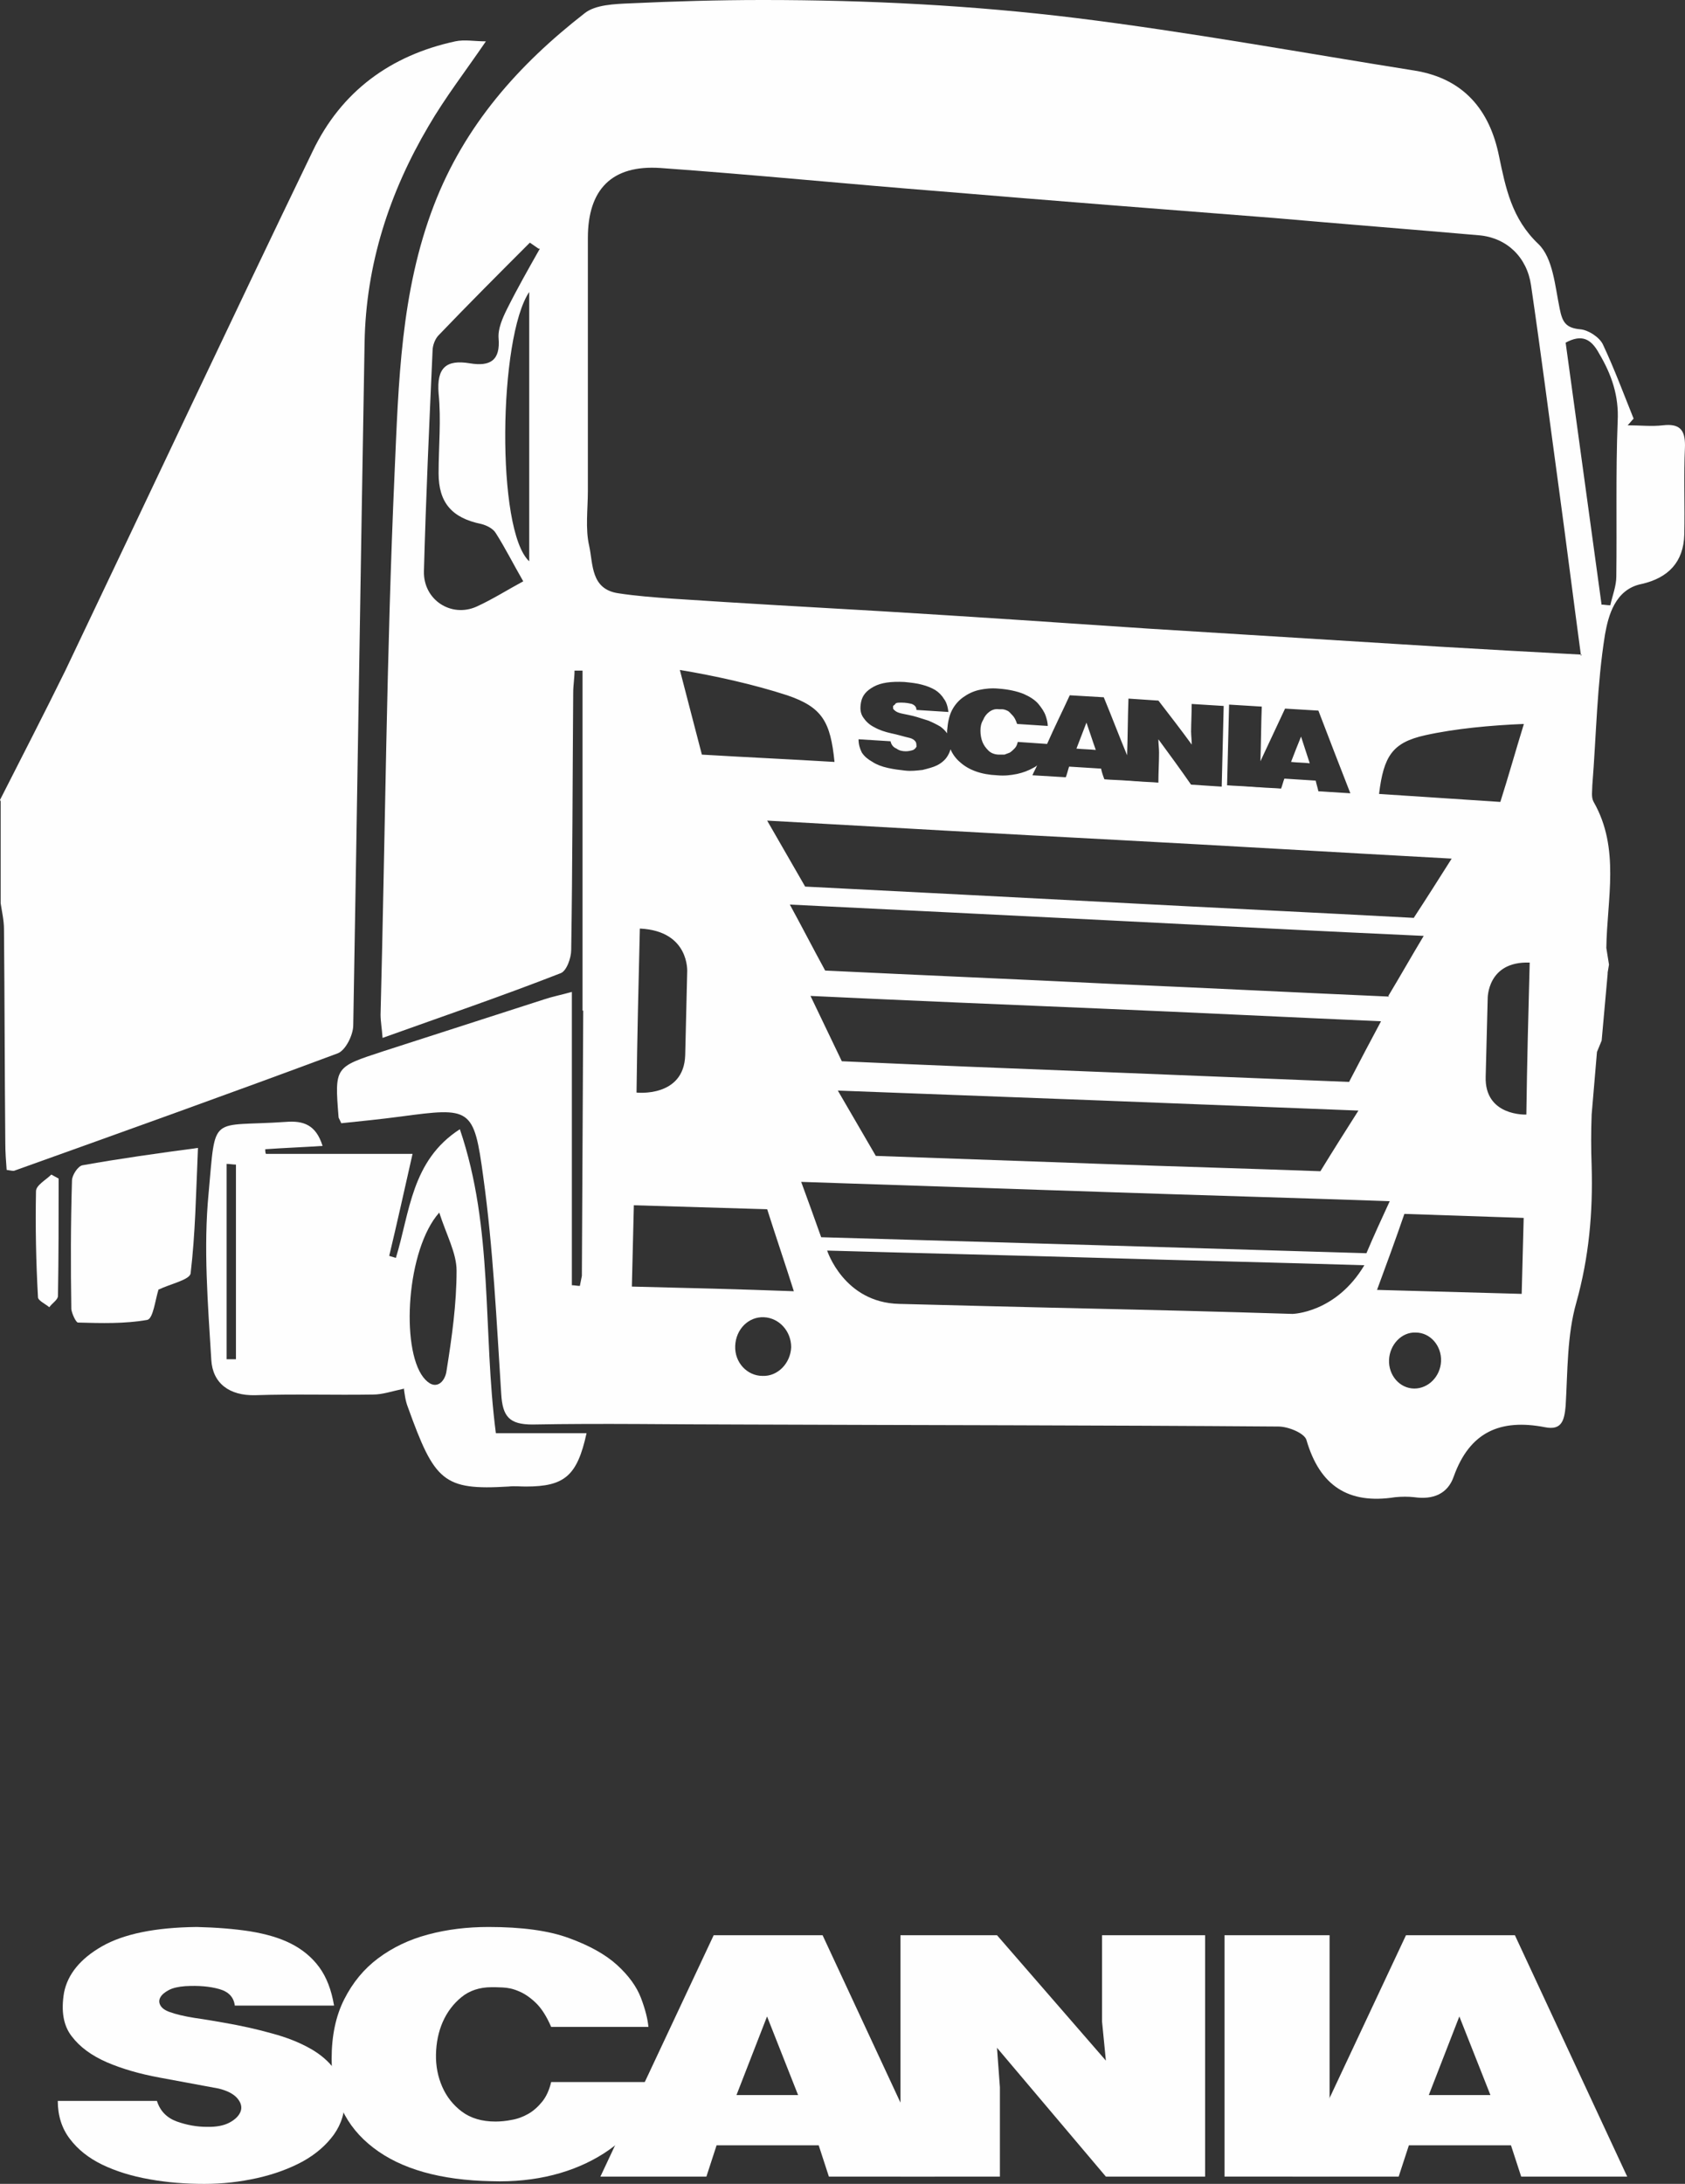
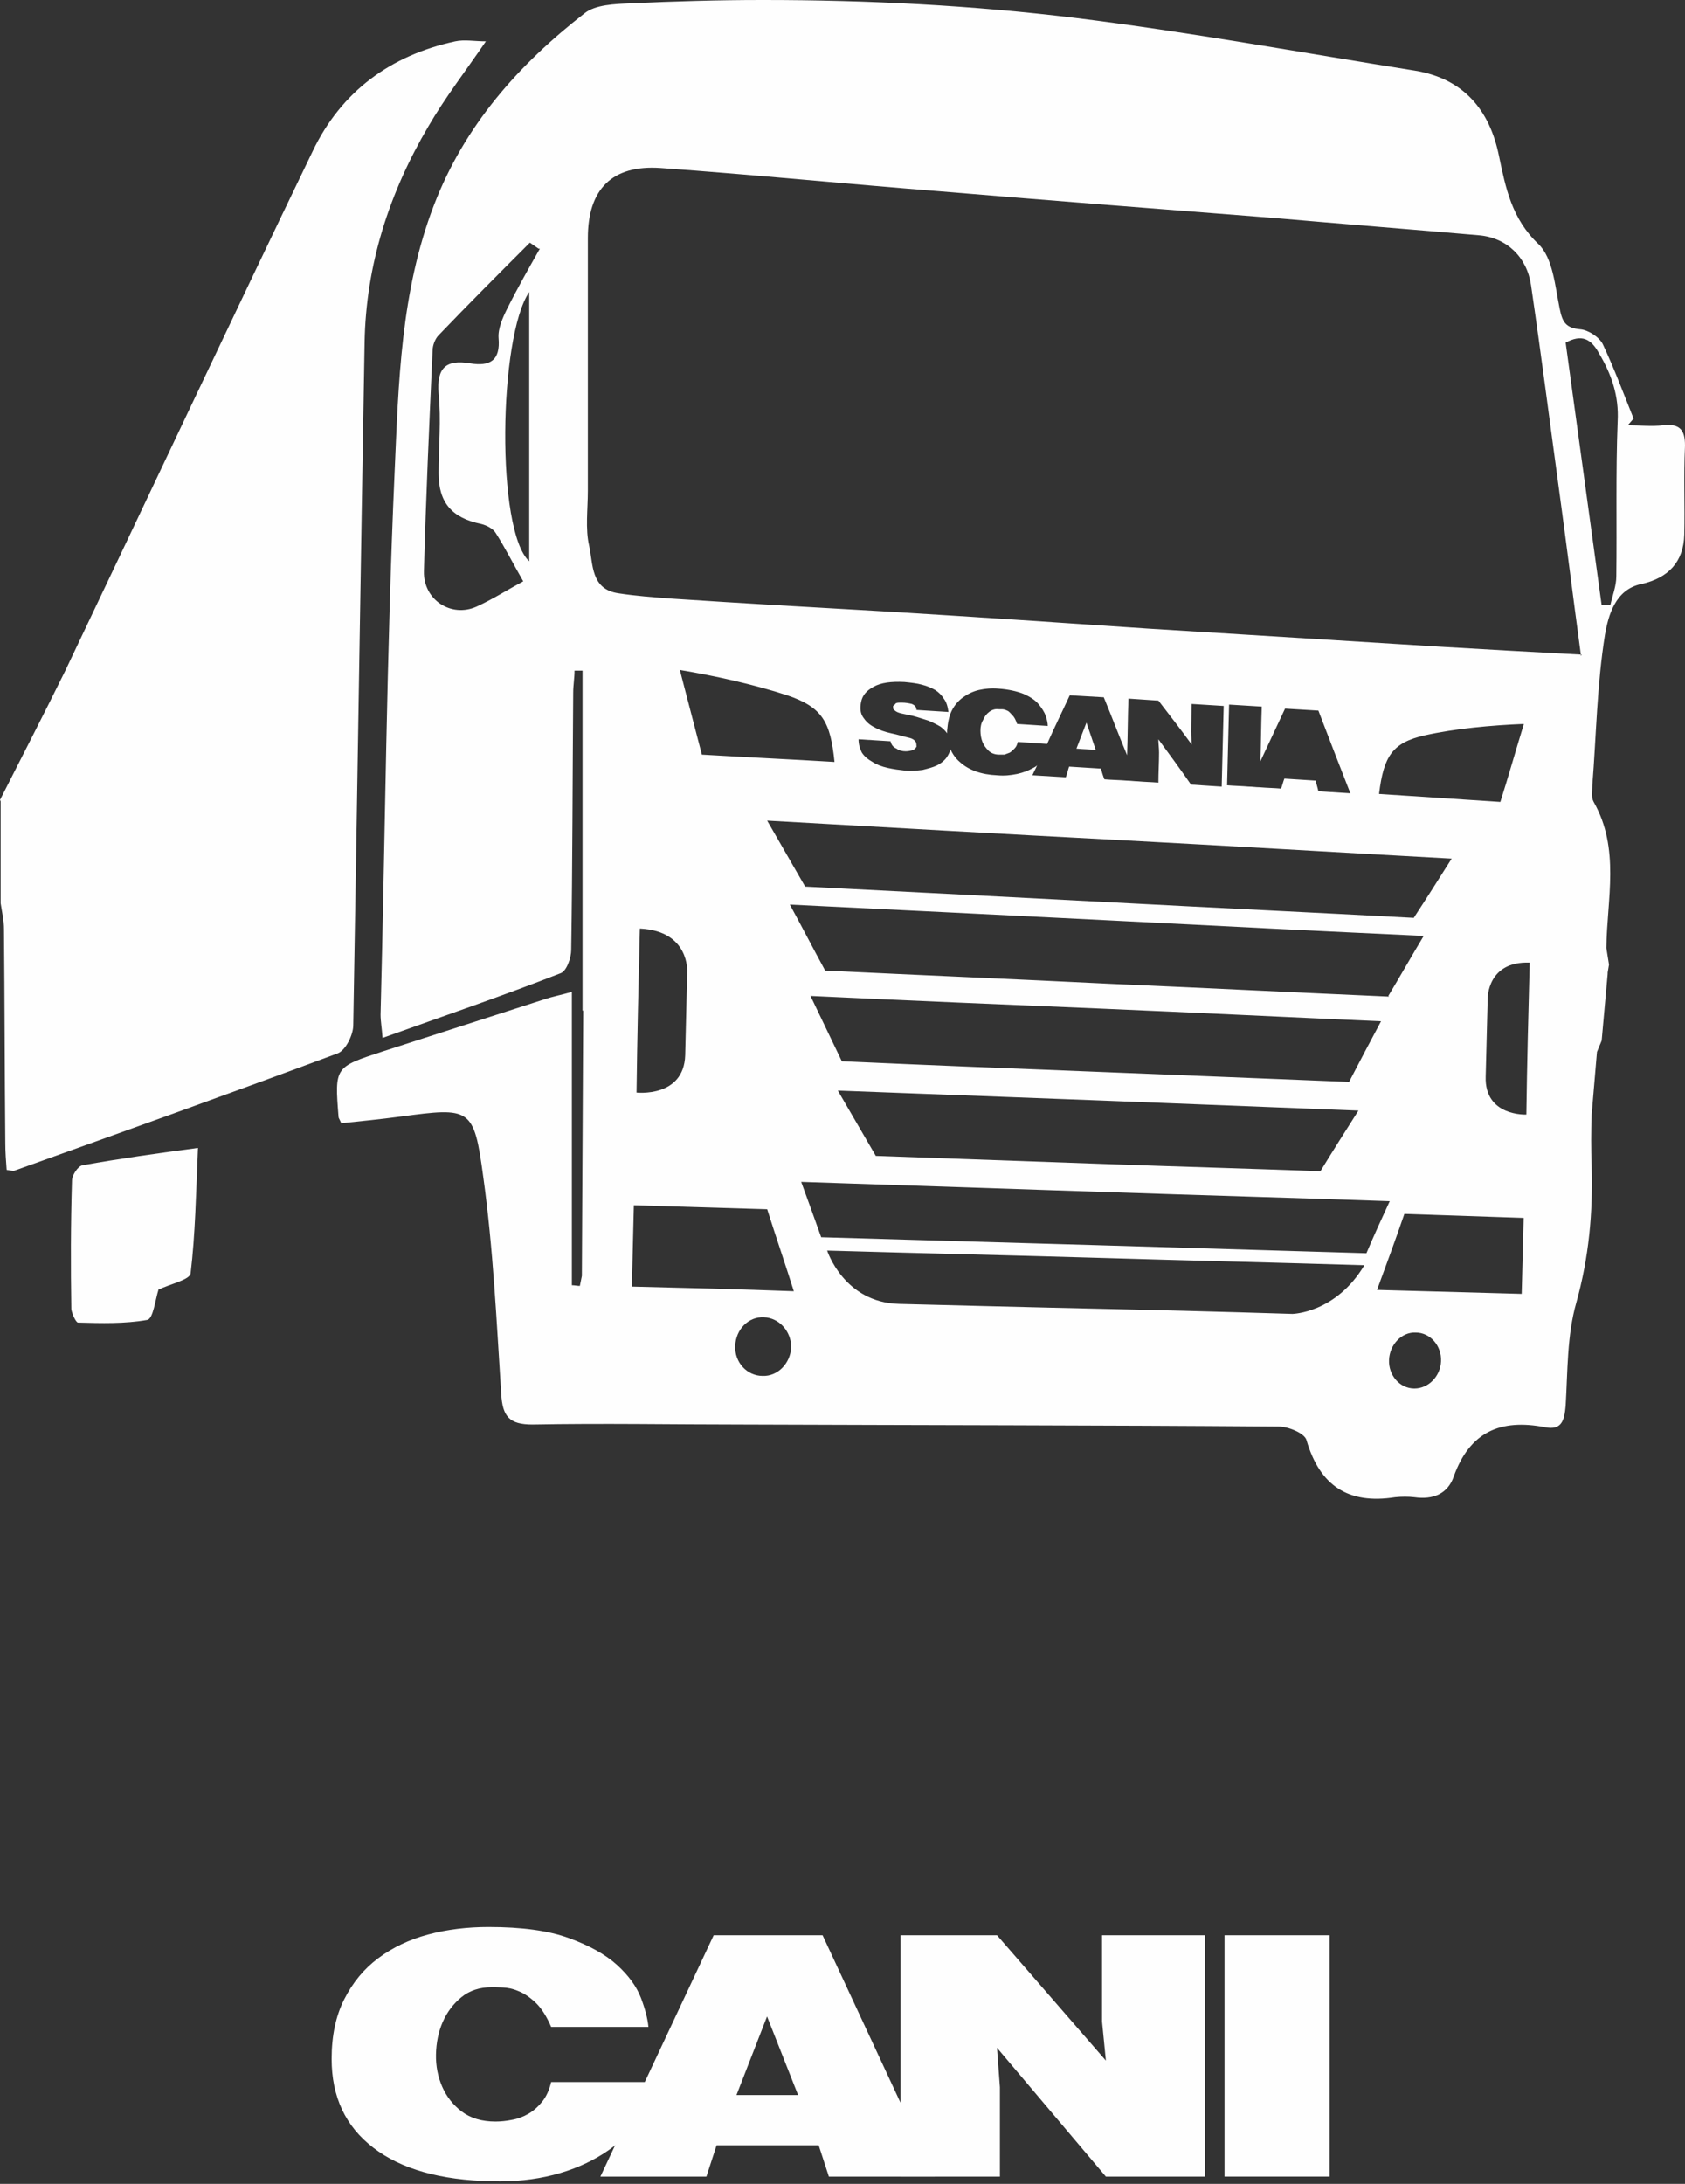
<svg xmlns="http://www.w3.org/2000/svg" version="1.1" id="Слой_1" x="0px" y="0px" width="118.063px" height="153px" viewBox="0 0 118.063 153" enable-background="new 0 0 118.063 153" xml:space="preserve">
  <rect x="0" y="0" width="118.063" height="153" fill="#333333" stroke="none" />
  <g>
    <g>
      <path fill="#FEFEFE" d="M24.751,71.829c0.281-15.926,0.515-31.898,0.794-47.823c0.095-5.463,1.729-10.507,4.484-15.177    c1.168-2.009,2.615-3.877,4.016-5.932c-0.793,0-1.493-0.14-2.146,0c-4.531,0.98-7.986,3.503-9.995,7.705    C16.065,22.699,10.368,34.84,4.577,46.982C3.082,50.021,1.541,53.008,0,56.043l0.046,0.094c0,2.382,0,4.764,0,7.146    c0.094,0.608,0.233,1.215,0.233,1.822c0.047,4.996,0.047,9.993,0.093,14.99c0,0.607,0.047,1.262,0.094,1.867    c0.327,0.047,0.469,0.096,0.562,0.047c7.566-2.709,15.131-5.417,22.65-8.219C24.238,73.558,24.751,72.482,24.751,71.829z" />
-       <path fill="#FEFEFE" d="M2.522,83.457c-0.047,2.475,0,4.95,0.14,7.426c0,0.232,0.515,0.469,0.794,0.701    c0.187-0.279,0.606-0.516,0.606-0.795c0.047-2.755,0.047-5.464,0.047-8.219c-0.188-0.094-0.326-0.186-0.513-0.28    C3.223,82.663,2.522,83.037,2.522,83.457z" />
      <path fill="#FEFEFE" d="M5.044,82.709c-0.093,3.035-0.093,6.024-0.047,9.014c0.047,0.328,0.327,0.935,0.468,0.935    c1.635,0.046,3.269,0.093,4.856-0.187c0.415-0.092,0.556-1.411,0.784-2.119c-0.011,0.006-0.025,0.011-0.036,0.017l0.045-0.046    c-0.003,0.009-0.006,0.021-0.009,0.029c0.844-0.41,2.207-0.689,2.252-1.15c0.327-2.757,0.374-5.511,0.514-8.779    c-2.802,0.373-5.464,0.746-8.079,1.213C5.465,81.682,5.044,82.336,5.044,82.709z" />
-       <path fill="#FEFEFE" d="M32.221,79.113c-3.409,2.195-3.502,5.839-4.483,9.014c-0.14-0.047-0.326-0.093-0.467-0.14    c0.561-2.335,1.074-4.67,1.635-7.146c-3.456,0-6.865,0-10.274,0c-0.047-0.095-0.047-0.233-0.047-0.326    c1.309-0.094,2.662-0.141,4.017-0.233c-0.466-1.495-1.354-1.776-2.568-1.683c-5.37,0.373-4.903-0.653-5.417,4.996    c-0.373,3.83-0.046,7.802,0.188,11.677c0.094,1.635,1.261,2.521,3.082,2.475c2.756-0.093,5.511,0,8.267-0.046    c0.641,0,1.284-0.224,2.146-0.41c0-0.004-0.001-0.008-0.001-0.012h0.05v0.001c-0.017,0.003-0.031,0.007-0.048,0.011    c0.047,0.329,0.094,0.834,0.28,1.298c1.868,5.184,2.476,5.836,7.052,5.557c0.421-0.047,0.793,0,1.215,0    c2.708,0,3.596-0.746,4.25-3.736c-2.149,0-4.25,0-6.353,0C33.808,93.217,34.603,86.119,32.221,79.113z M16.532,95.227    c-0.233,0-0.42,0-0.653,0c0-4.578,0-9.107,0-13.685c0.233,0,0.42,0.048,0.653,0.048C16.532,86.119,16.532,90.695,16.532,95.227z     M31.29,96.021c-0.093,0.794-0.794,1.54-1.634,0.467c-1.588-2.056-1.168-8.967,1.121-11.535c0.513,1.587,1.214,2.849,1.214,4.063    C31.991,91.35,31.663,93.686,31.29,96.021z" />
      <path fill="#FEFEFE" d="M76.124,50.626c-0.233,0.607-0.467,1.214-0.701,1.822c0.468,0.046,0.888,0.046,1.355,0.093    C76.544,51.886,76.356,51.279,76.124,50.626z" />
      <path fill="#FEFEFE" d="M118.062,31.196c0-1.027-0.326-1.54-1.541-1.4c-0.795,0.094-1.635,0-2.476,0    c0.14-0.14,0.279-0.327,0.418-0.466c-0.696-1.729-1.354-3.503-2.146-5.185c-0.234-0.514-1.027-1.027-1.588-1.074    c-1.029-0.093-1.26-0.513-1.447-1.448c-0.328-1.587-0.469-3.548-1.494-4.53c-1.869-1.775-2.289-3.922-2.758-6.164    c-0.652-3.223-2.475-5.418-5.883-5.979c-7.939-1.261-15.832-2.708-23.773-3.69C68.137,0.373,60.805,0,53.521,0h-0.141    c-3.082,0-6.165,0.093-9.199,0.233c-1.121,0.047-2.476,0.094-3.224,0.7c-4.624,3.597-8.405,7.847-10.555,13.45    c-2.336,6.074-2.476,12.471-2.756,18.776c-0.562,12.61-0.654,25.266-0.981,37.923c0,0.466,0.094,0.979,0.141,1.633    c4.297-1.54,8.405-2.941,12.469-4.53c0.42-0.14,0.748-1.073,0.748-1.633c0.093-6.025,0.093-12.049,0.14-18.027    c0-0.514,0.093-1.028,0.093-1.542c0.188,0,0.374,0,0.561,0c0,7.894,0,15.785,0,23.819h0.048L40.77,89.389    c-0.046,0.233-0.093,0.468-0.141,0.701c-0.187,0-0.374-0.048-0.56-0.048c0-6.771,0-13.59,0-20.549    c-0.841,0.233-1.355,0.327-1.915,0.514c-3.783,1.215-7.52,2.428-11.302,3.644c-3.409,1.119-3.409,1.073-3.129,4.622    c0,0.047,0.046,0.094,0.188,0.42c1.354-0.141,2.755-0.28,4.156-0.467c4.903-0.653,5.138-0.653,5.791,4.203    c0.701,5.043,0.934,10.134,1.261,15.225c0.093,1.588,0.562,2.147,2.195,2.147c4.951-0.094,9.854,0,14.805,0    c12.47,0.047,24.939,0.047,37.455,0.141c0.701,0,1.82,0.467,1.963,0.936c0.933,3.223,2.941,4.529,6.211,4.016    c0.468-0.047,0.935-0.047,1.354,0c1.309,0.188,2.336-0.233,2.756-1.446c1.121-3.131,3.268-4.063,6.397-3.457    c1.166,0.233,1.354-0.467,1.445-1.493c0.144-2.429,0.094-4.95,0.748-7.239c0.887-3.177,1.168-6.305,1.074-9.574    c-0.045-1.213-0.045-2.383,0-3.596l0.373-4.391l0.328-0.793l0.42-4.672c0-0.047,0-0.047,0-0.093l0.094-0.561l-0.186-1.167    c0.045-3.41,0.979-6.958-0.888-10.229c-0.188-0.326-0.094-0.793-0.094-1.166c0.279-3.504,0.324-7.052,0.887-10.556    c0.232-1.307,0.699-3.175,2.568-3.548c1.867-0.422,2.941-1.542,2.988-3.457c0.047-2.055-0.047-4.11,0.047-6.119    C118.062,31.29,118.062,31.243,118.062,31.196z M37.081,39.324c-2.335-2.148-2.147-15.692,0-18.867    C37.081,26.667,37.081,32.879,37.081,39.324z M35.539,21.624c-0.327,0.653-0.653,1.402-0.606,2.055    c0.14,1.588-0.607,2.008-2.009,1.775c-1.681-0.28-2.335,0.326-2.193,2.102c0.188,1.869,0,3.736,0,5.604    c0,2.055,0.934,3.13,2.989,3.55c0.374,0.093,0.841,0.326,1.027,0.653c0.654,1.028,1.214,2.148,1.915,3.363    c-1.122,0.606-2.148,1.26-3.27,1.773c-1.775,0.795-3.736-0.467-3.689-2.475c0.14-5.137,0.373-10.32,0.606-15.458    c0-0.374,0.187-0.841,0.42-1.074c2.102-2.195,4.25-4.344,6.397-6.492c0.188,0.14,0.42,0.28,0.608,0.42h0.093    C37.033,18.822,36.239,20.224,35.539,21.624z M53.427,96.395c-1.074,0-1.962-0.936-1.914-2.103    c0.047-1.168,0.934-2.055,2.008-2.008c1.074,0.046,1.915,0.979,1.915,2.103C55.388,95.506,54.5,96.441,53.427,96.395z     M44.273,90.137c0.046-1.916,0.093-3.83,0.14-5.744v0.047c3.129,0.093,6.258,0.186,9.341,0.279    c0.607,1.914,1.262,3.828,1.868,5.744C51.886,90.323,48.103,90.229,44.273,90.137z M64.166,51.981    c-0.092-0.14-0.233-0.233-0.42-0.28c-0.42-0.094-0.842-0.234-1.307-0.327c-0.422-0.093-0.842-0.233-1.17-0.42    c-0.373-0.186-0.604-0.42-0.793-0.7c-0.187-0.28-0.233-0.608-0.142-1.075c0.095-0.467,0.375-0.793,0.89-1.073    c0.511-0.28,1.214-0.373,2.146-0.327c0.467,0.047,0.89,0.094,1.217,0.187c0.373,0.093,0.7,0.233,0.935,0.373    c0.231,0.14,0.466,0.374,0.604,0.607c0.188,0.233,0.281,0.56,0.328,0.935c-0.746-0.049-1.494-0.096-2.242-0.142    c0-0.187-0.092-0.327-0.325-0.42c-0.186-0.047-0.423-0.094-0.746-0.094c-0.144,0-0.281,0-0.375,0.047    c-0.047,0.094-0.142,0.141-0.188,0.187c0,0.047,0,0.14,0,0.187c0.047,0.094,0.142,0.14,0.188,0.187    c0.139,0.094,0.327,0.141,0.561,0.188c0.232,0.047,0.466,0.094,0.654,0.14c0.373,0.094,0.746,0.234,1.072,0.327    c0.327,0.14,0.607,0.28,0.842,0.42c0.188,0.139,0.326,0.279,0.467,0.466c0-0.094,0-0.14,0-0.187    c0.047-0.56,0.14-1.027,0.328-1.402c0.186-0.373,0.467-0.7,0.793-0.933c0.328-0.234,0.701-0.42,1.119-0.514    c0.421-0.093,0.888-0.139,1.354-0.093c0.701,0.047,1.309,0.187,1.775,0.374c0.42,0.186,0.793,0.42,1.027,0.7    c0.232,0.279,0.42,0.561,0.514,0.841c0.094,0.28,0.141,0.513,0.141,0.7c-0.701-0.047-1.449-0.093-2.147-0.14    c-0.095-0.279-0.188-0.466-0.326-0.606c-0.144-0.141-0.236-0.282-0.375-0.329c-0.092-0.046-0.234-0.093-0.328-0.093    c-0.091,0-0.136,0-0.23,0c-0.28-0.047-0.515,0.046-0.7,0.188c-0.188,0.14-0.328,0.327-0.422,0.56    c-0.14,0.234-0.187,0.468-0.187,0.747c0,0.279,0.047,0.56,0.141,0.793c0.093,0.234,0.232,0.421,0.421,0.608    c0.185,0.187,0.467,0.28,0.747,0.28c0.14,0,0.23,0,0.373,0c0.14-0.046,0.232-0.093,0.373-0.14c0.139-0.093,0.234-0.188,0.326-0.28    c0.141-0.14,0.188-0.281,0.234-0.468c0.652,0.046,1.355,0.093,2.055,0.14c0.514-1.167,1.074-2.289,1.588-3.409    c0.793,0.047,1.588,0.093,2.383,0.14c0.56,1.355,1.072,2.708,1.634,4.063c0.047-1.308,0.047-2.662,0.096-3.97    c0.698,0.047,1.398,0.093,2.1,0.14c0.793,1.029,1.588,2.055,2.334,3.082c0-0.327-0.045-0.606-0.045-0.933h-0.001    c0,0.047-0.003,0.093-0.003,0.141v-0.141h0.003c0.006-0.646,0.042-1.26,0.042-1.914c0.748,0.047,1.496,0.094,2.242,0.14    c-0.047,1.869-0.094,3.784-0.139,5.652c-0.701-0.047-1.449-0.093-2.148-0.14c-0.748-1.075-1.496-2.102-2.289-3.177    c0,0.327,0.047,0.608,0.047,0.935c0,0.701-0.047,1.401-0.047,2.102c-0.513-0.046-0.979-0.046-1.446-0.093    c-0.234,0-0.517-0.047-0.748-0.047c-0.562-0.047-1.074-0.047-1.589-0.094c-0.093-0.234-0.187-0.515-0.231-0.748    c-0.748-0.047-1.494-0.093-2.242-0.14c-0.093,0.279-0.138,0.513-0.232,0.746c-0.747-0.046-1.54-0.093-2.338-0.14    c0.095-0.233,0.236-0.467,0.33-0.7c-0.093,0.094-0.187,0.141-0.28,0.187c-0.328,0.187-0.701,0.327-1.121,0.42    c-0.469,0.094-0.887,0.141-1.402,0.094c-1.119-0.047-2.008-0.373-2.615-0.934c-0.278-0.234-0.513-0.56-0.651-0.887    c-0.047,0.187-0.141,0.374-0.234,0.514c-0.14,0.233-0.422,0.466-0.701,0.606s-0.651,0.233-1.026,0.327    c-0.421,0.046-0.796,0.093-1.214,0.046c-0.422-0.046-0.795-0.093-1.215-0.187c-0.42-0.093-0.793-0.233-1.074-0.42    c-0.327-0.186-0.56-0.373-0.747-0.653c-0.139-0.28-0.232-0.563-0.232-0.935c0.746,0.047,1.494,0.094,2.242,0.14    c0.047,0.233,0.186,0.422,0.42,0.515c0.185,0.141,0.422,0.187,0.651,0.187c0.188,0,0.373-0.046,0.517-0.093    c0.093-0.046,0.185-0.14,0.231-0.233C64.213,52.216,64.213,52.074,64.166,51.981z M78.272,58.846    c7.938,0.422,15.738,0.889,23.442,1.309c-0.886,1.399-1.771,2.799-2.658,4.152c0.015,0.001,0.03,0.001,0.045,0.002v0.001h-0.048    c0.001-0.001,0.002-0.002,0.003-0.004c-6.897-0.372-13.842-0.699-20.877-1.072c-7.146-0.373-14.386-0.746-21.765-1.12    c-0.887-1.541-1.774-3.083-2.662-4.623C62.065,57.959,70.237,58.426,78.272,58.846z M90.04,49.645    c0.793,0.047,1.541,0.094,2.336,0.14c0.746,1.962,1.493,3.877,2.239,5.792c-0.748-0.047-1.494-0.094-2.24-0.14    c-0.047-0.233-0.141-0.514-0.188-0.747c-0.746-0.047-1.447-0.094-2.195-0.14c-0.093,0.233-0.138,0.467-0.231,0.699    c-0.515-0.046-0.98-0.046-1.496-0.093c-0.279,0-0.515-0.047-0.793-0.047c-0.515-0.047-0.98-0.047-1.494-0.093    c0.047-1.869,0.092-3.737,0.141-5.652c0.793,0.047,1.541,0.093,2.289,0.14c-0.049,1.309-0.049,2.569-0.094,3.83    C88.874,52.119,89.479,50.859,90.04,49.645z M96.626,55.623c0.326-2.662,0.935-3.597,3.224-4.11c2.1-0.467,4.623-0.7,6.91-0.793    v0.046c-0.562,1.822-1.072,3.642-1.636,5.417C102.323,55.996,99.474,55.81,96.626,55.623z M97.326,69.82    c-6.397-0.28-12.842-0.607-19.381-0.887c-6.631-0.327-13.311-0.607-20.128-0.936c-0.841-1.54-1.634-3.082-2.475-4.623    c7.657,0.375,15.225,0.748,22.649,1.121c7.332,0.374,14.617,0.747,21.764,1.073c-0.842,1.402-1.635,2.804-2.477,4.204    L97.326,69.82z M92.562,82.057L92.562,82.057c-0.01,0-0.02,0-0.029,0h-0.017v-0.001c-5.074-0.188-10.15-0.327-15.319-0.514    c-5.229-0.187-10.506-0.372-15.832-0.561c-0.887-1.541-1.772-3.035-2.661-4.576c6.258,0.233,12.422,0.467,18.542,0.7    c6.023,0.232,12.047,0.468,17.935,0.701c-0.89,1.399-1.777,2.801-2.664,4.249c0.006,0,0.012,0.001,0.017,0.001H92.562z     M94.525,75.799c-5.744-0.233-11.582-0.467-17.467-0.702c-5.933-0.233-11.957-0.467-18.074-0.747    c-0.747-1.541-1.447-3.035-2.195-4.576c6.865,0.326,13.637,0.606,20.363,0.888c6.631,0.28,13.17,0.607,19.613,0.887    C96.019,72.95,95.273,74.35,94.525,75.799z M49.178,52.868c-0.516-1.962-1.029-3.971-1.543-5.932    c2.521,0.42,5.23,1.028,7.52,1.775c2.475,0.84,3.035,1.868,3.316,4.67C55.388,53.194,52.306,53.055,49.178,52.868z M48.15,68.092    c0,0-0.094,3.83-0.14,5.838c-0.096,2.988-3.41,2.615-3.41,2.615c0.046-3.83,0.14-7.658,0.232-11.488h0.048    C48.337,65.243,48.15,68.092,48.15,68.092z M90.553,92.051c0,0-5.838-0.187-12.189-0.328c-6.445-0.14-13.449-0.325-15.365-0.373    c-3.876-0.092-5.043-3.736-5.043-3.736c6.446,0.188,12.842,0.327,19.146,0.514c6.213,0.187,12.424,0.326,18.494,0.514    C93.588,92.004,90.553,92.051,90.553,92.051z M76.968,87.24c-6.4-0.188-12.892-0.373-19.431-0.561    c-0.468-1.309-0.934-2.616-1.4-3.877c7.1,0.233,14.102,0.468,21.016,0.701c6.816,0.232,13.543,0.42,20.221,0.652    c-0.561,1.216-1.12,2.43-1.633,3.645C89.574,87.613,83.316,87.428,76.968,87.24z M99.101,97.28c-1.029,0-1.822-0.933-1.775-2.008    c0.046-1.073,0.888-1.961,1.869-1.915c1.027,0,1.82,0.935,1.775,2.008C100.923,96.44,100.081,97.28,99.101,97.28z M106.62,90.648    c-3.363-0.094-6.727-0.188-10.135-0.279c0.654-1.775,1.307-3.549,1.916-5.324c2.801,0.094,5.557,0.188,8.313,0.28h0.046    C106.714,87.1,106.665,88.874,106.62,90.648z M106.947,78.086c0,0-2.941,0.141-2.85-2.662c0.047-1.868,0.141-5.465,0.141-5.465    s-0.044-2.631,2.943-2.52v0h0.045c-0.016-0.001-0.029,0.001-0.045,0C107.087,70.989,106.993,74.537,106.947,78.086z     M110.777,45.956c-0.004-0.033-0.009-0.063-0.013-0.096c-3.573-0.186-6.731-0.371-9.936-0.557    c-6.817-0.422-13.59-0.842-20.363-1.262c-6.211-0.42-12.422-0.84-18.633-1.215c-4.903-0.28-9.854-0.56-14.758-0.887    c-1.26-0.093-2.521-0.186-3.736-0.373c-1.961-0.28-1.774-2.055-2.055-3.317c-0.281-1.213-0.093-2.568-0.093-3.875    c0-5.886,0-11.816,0-17.701c0-3.408,1.681-5.136,5.09-4.903c6.539,0.467,13.076,1.12,19.615,1.635    c7.799,0.653,15.598,1.26,23.396,1.868c4.813,0.422,9.576,0.795,14.386,1.215c1.916,0.186,3.316,1.541,3.598,3.501    c0.699,4.765,1.307,9.528,1.959,14.292c0.512,3.751,0.976,7.461,1.53,11.579c0.021,0.001,0.038,0.002,0.059,0.003L110.777,45.956z     M113.345,29.518c-0.142,3.641-0.048,7.238-0.095,10.88c0,0.654-0.278,1.355-0.42,2.008c-0.233,0-0.419-0.047-0.606-0.047h-0.001    v0.047c-0.839-6.116-1.682-12.235-2.523-18.4c1.123-0.607,1.777-0.28,2.338,0.748C112.926,26.248,113.439,27.743,113.345,29.518z" />
-       <path fill="#FEFEFE" d="M91.161,51.606c-0.233,0.56-0.467,1.169-0.701,1.775c0.422,0.047,0.89,0.047,1.309,0.094    C91.581,52.868,91.349,52.214,91.161,51.606z" />
    </g>
    <g id="Layer_x0020_1">
      <g id="_917243392">
-         <path fill="#FEFEFE" d="M16.455,140.511h6.952c-0.188-1.107-0.527-1.99-1.038-2.688c-0.51-0.697-1.173-1.241-1.971-1.648     c-0.799-0.408-1.751-0.681-2.873-0.867c-1.104-0.17-2.346-0.271-3.739-0.305c-2.924,0.032-5.133,0.493-6.645,1.358     c-1.514,0.866-2.396,1.955-2.652,3.229c-0.221,1.291-0.051,2.311,0.527,3.06c0.578,0.766,1.394,1.36,2.48,1.836     c1.071,0.458,2.296,0.813,3.688,1.069c1.377,0.257,2.754,0.513,4.129,0.766c0.63,0.152,1.073,0.393,1.326,0.697     c0.256,0.306,0.324,0.611,0.224,0.898c-0.104,0.289-0.358,0.563-0.767,0.783c-0.407,0.221-0.937,0.322-1.599,0.307     c-0.696,0-1.395-0.121-2.107-0.375c-0.696-0.254-1.172-0.729-1.395-1.444H4.048c0,1.036,0.288,1.938,0.851,2.668     c0.562,0.748,1.326,1.344,2.275,1.805c0.951,0.455,2.04,0.797,3.3,1.019c1.239,0.223,2.514,0.324,3.84,0.324     c1.274,0,2.5-0.14,3.704-0.408c1.208-0.271,2.262-0.664,3.181-1.158c0.917-0.508,1.647-1.137,2.192-1.885     c0.543-0.767,0.798-1.613,0.747-2.566c-0.067-0.783-0.309-1.463-0.715-2.023c-0.408-0.561-0.984-1.053-1.717-1.461     c-0.729-0.408-1.615-0.765-2.634-1.037c-1.021-0.289-2.158-0.545-3.434-0.765c-0.597-0.103-1.26-0.222-1.989-0.323     c-0.73-0.117-1.326-0.256-1.783-0.424c-0.324-0.121-0.527-0.273-0.629-0.461c-0.104-0.188-0.104-0.373,0-0.561     c0.102-0.188,0.305-0.357,0.594-0.51c0.289-0.154,0.681-0.236,1.155-0.272c0.936-0.052,1.717,0.017,2.38,0.204     c0.661,0.188,1.021,0.578,1.088,1.173L16.455,140.511L16.455,140.511z" />
        <path fill="#FEFEFE" d="M38.618,142.003h6.815c-0.052-0.56-0.223-1.238-0.526-2.037c-0.308-0.8-0.866-1.563-1.666-2.295     c-0.801-0.73-1.92-1.359-3.365-1.886c-1.427-0.528-3.314-0.782-5.643-0.782c-1.495,0-2.906,0.17-4.232,0.526     c-1.343,0.356-2.498,0.917-3.501,1.664c-1.002,0.748-1.785,1.7-2.379,2.873c-0.596,1.174-0.885,2.567-0.885,4.182     c0,2.652,0.97,4.726,2.923,6.222c1.938,1.494,4.708,2.276,8.277,2.344c1.563,0.051,3.009-0.102,4.335-0.439     c1.342-0.342,2.499-0.85,3.518-1.496c1.003-0.645,1.819-1.395,2.432-2.262c0.609-0.865,0.969-1.785,1.054-2.752h-7.155     c-0.136,0.561-0.34,1.018-0.63,1.377c-0.287,0.355-0.612,0.645-0.967,0.85c-0.357,0.203-0.748,0.355-1.157,0.424     c-0.408,0.084-0.799,0.119-1.155,0.119c-0.953,0-1.733-0.237-2.347-0.694c-0.61-0.461-1.069-1.037-1.375-1.736     c-0.307-0.696-0.458-1.461-0.441-2.276c0.018-0.814,0.17-1.58,0.475-2.276c0.308-0.696,0.749-1.275,1.31-1.733     c0.563-0.461,1.275-0.697,2.107-0.697c0.188,0,0.442,0,0.783,0.019c0.34,0.015,0.712,0.084,1.104,0.255     c0.392,0.152,0.799,0.426,1.206,0.813C37.938,140.695,38.295,141.257,38.618,142.003z" />
        <path fill="#FEFEFE" d="M50.006,135.58l-7.938,16.912h7.427l0.714-2.192h7.155l0.714,2.192h7.427l-7.869-16.912H50.006z      M51.603,146.779l2.142-5.508l2.175,5.508h-4.3H51.603z" />
        <polygon fill="#FEFEFE" points="63.092,135.58 63.092,152.492 70.06,152.492 70.06,146.236 69.857,143.468 77.486,152.492      84.439,152.492 84.439,135.58 77.217,135.58 77.217,141.632 77.486,144.366 69.857,135.58    " />
        <polygon fill="#FEFEFE" points="85.799,135.58 85.799,152.492 93.16,152.492 93.16,135.58    " />
-         <path fill="#FEFEFE" d="M98.513,135.58l-7.938,16.912h7.426l0.715-2.192h7.154l0.715,2.192h7.428l-7.869-16.912H98.513z      M100.111,146.779l2.141-5.508l2.178,5.508h-4.303H100.111z" />
      </g>
    </g>
  </g>
</svg>